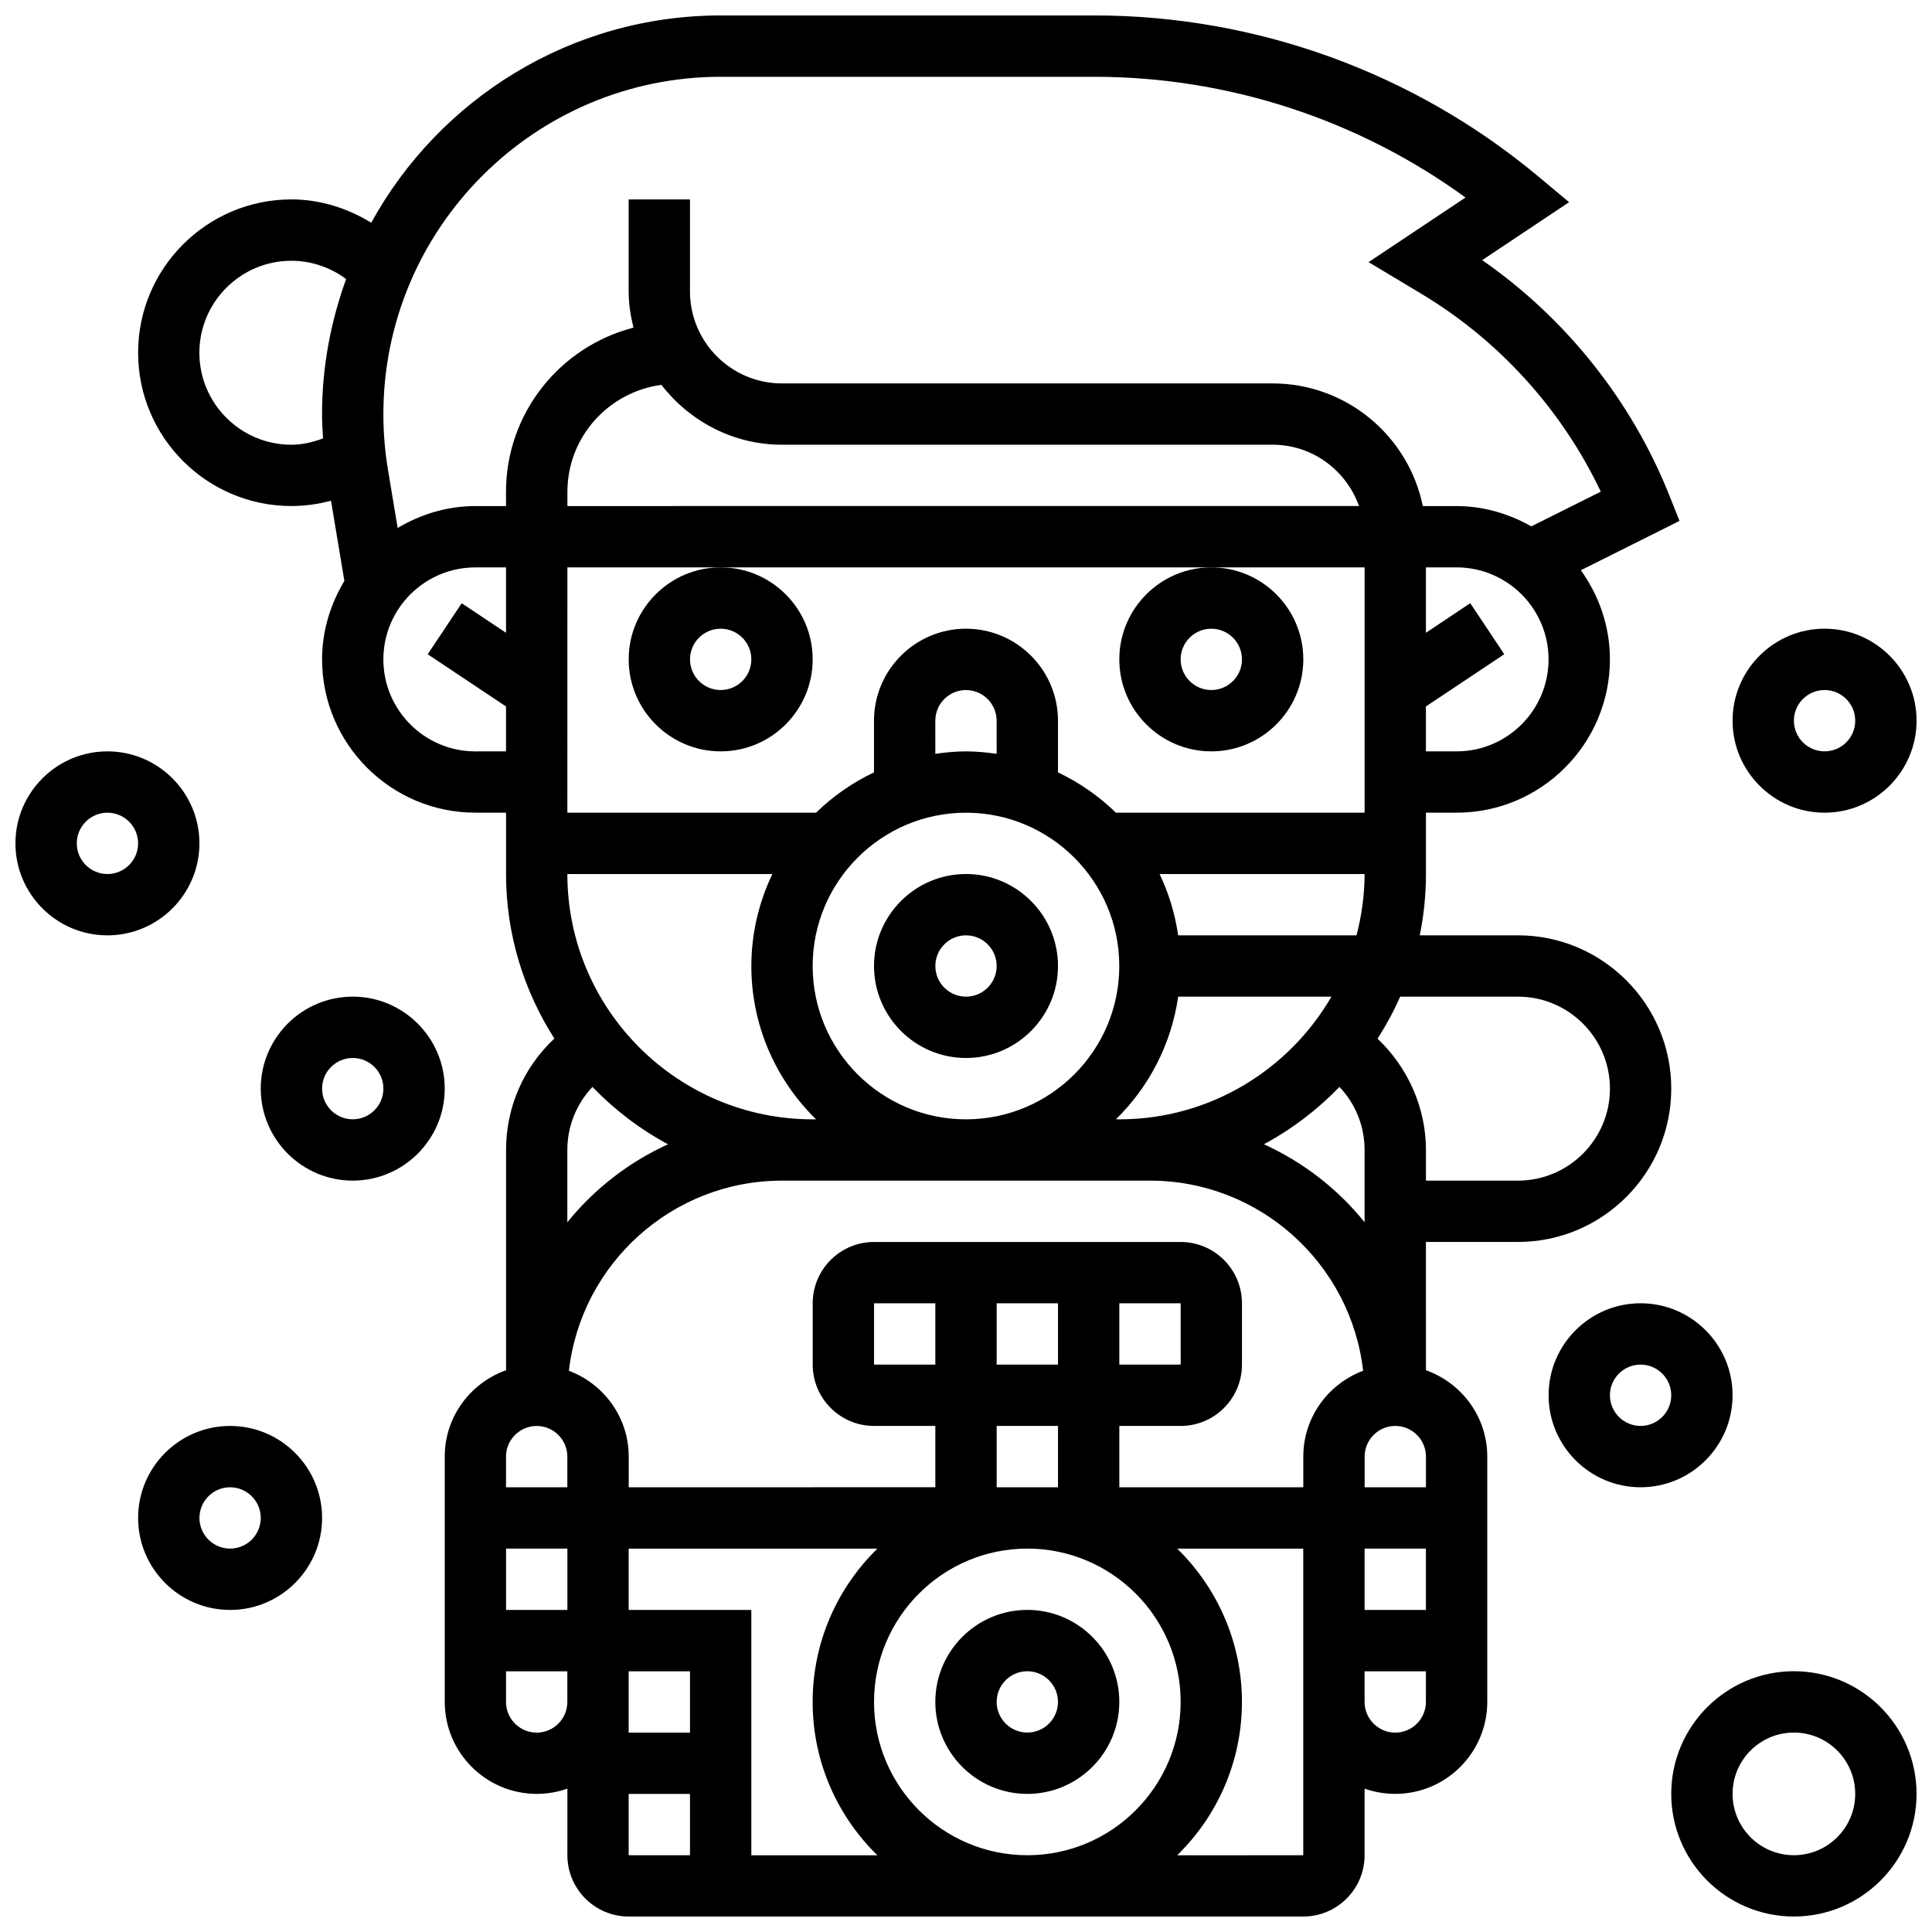
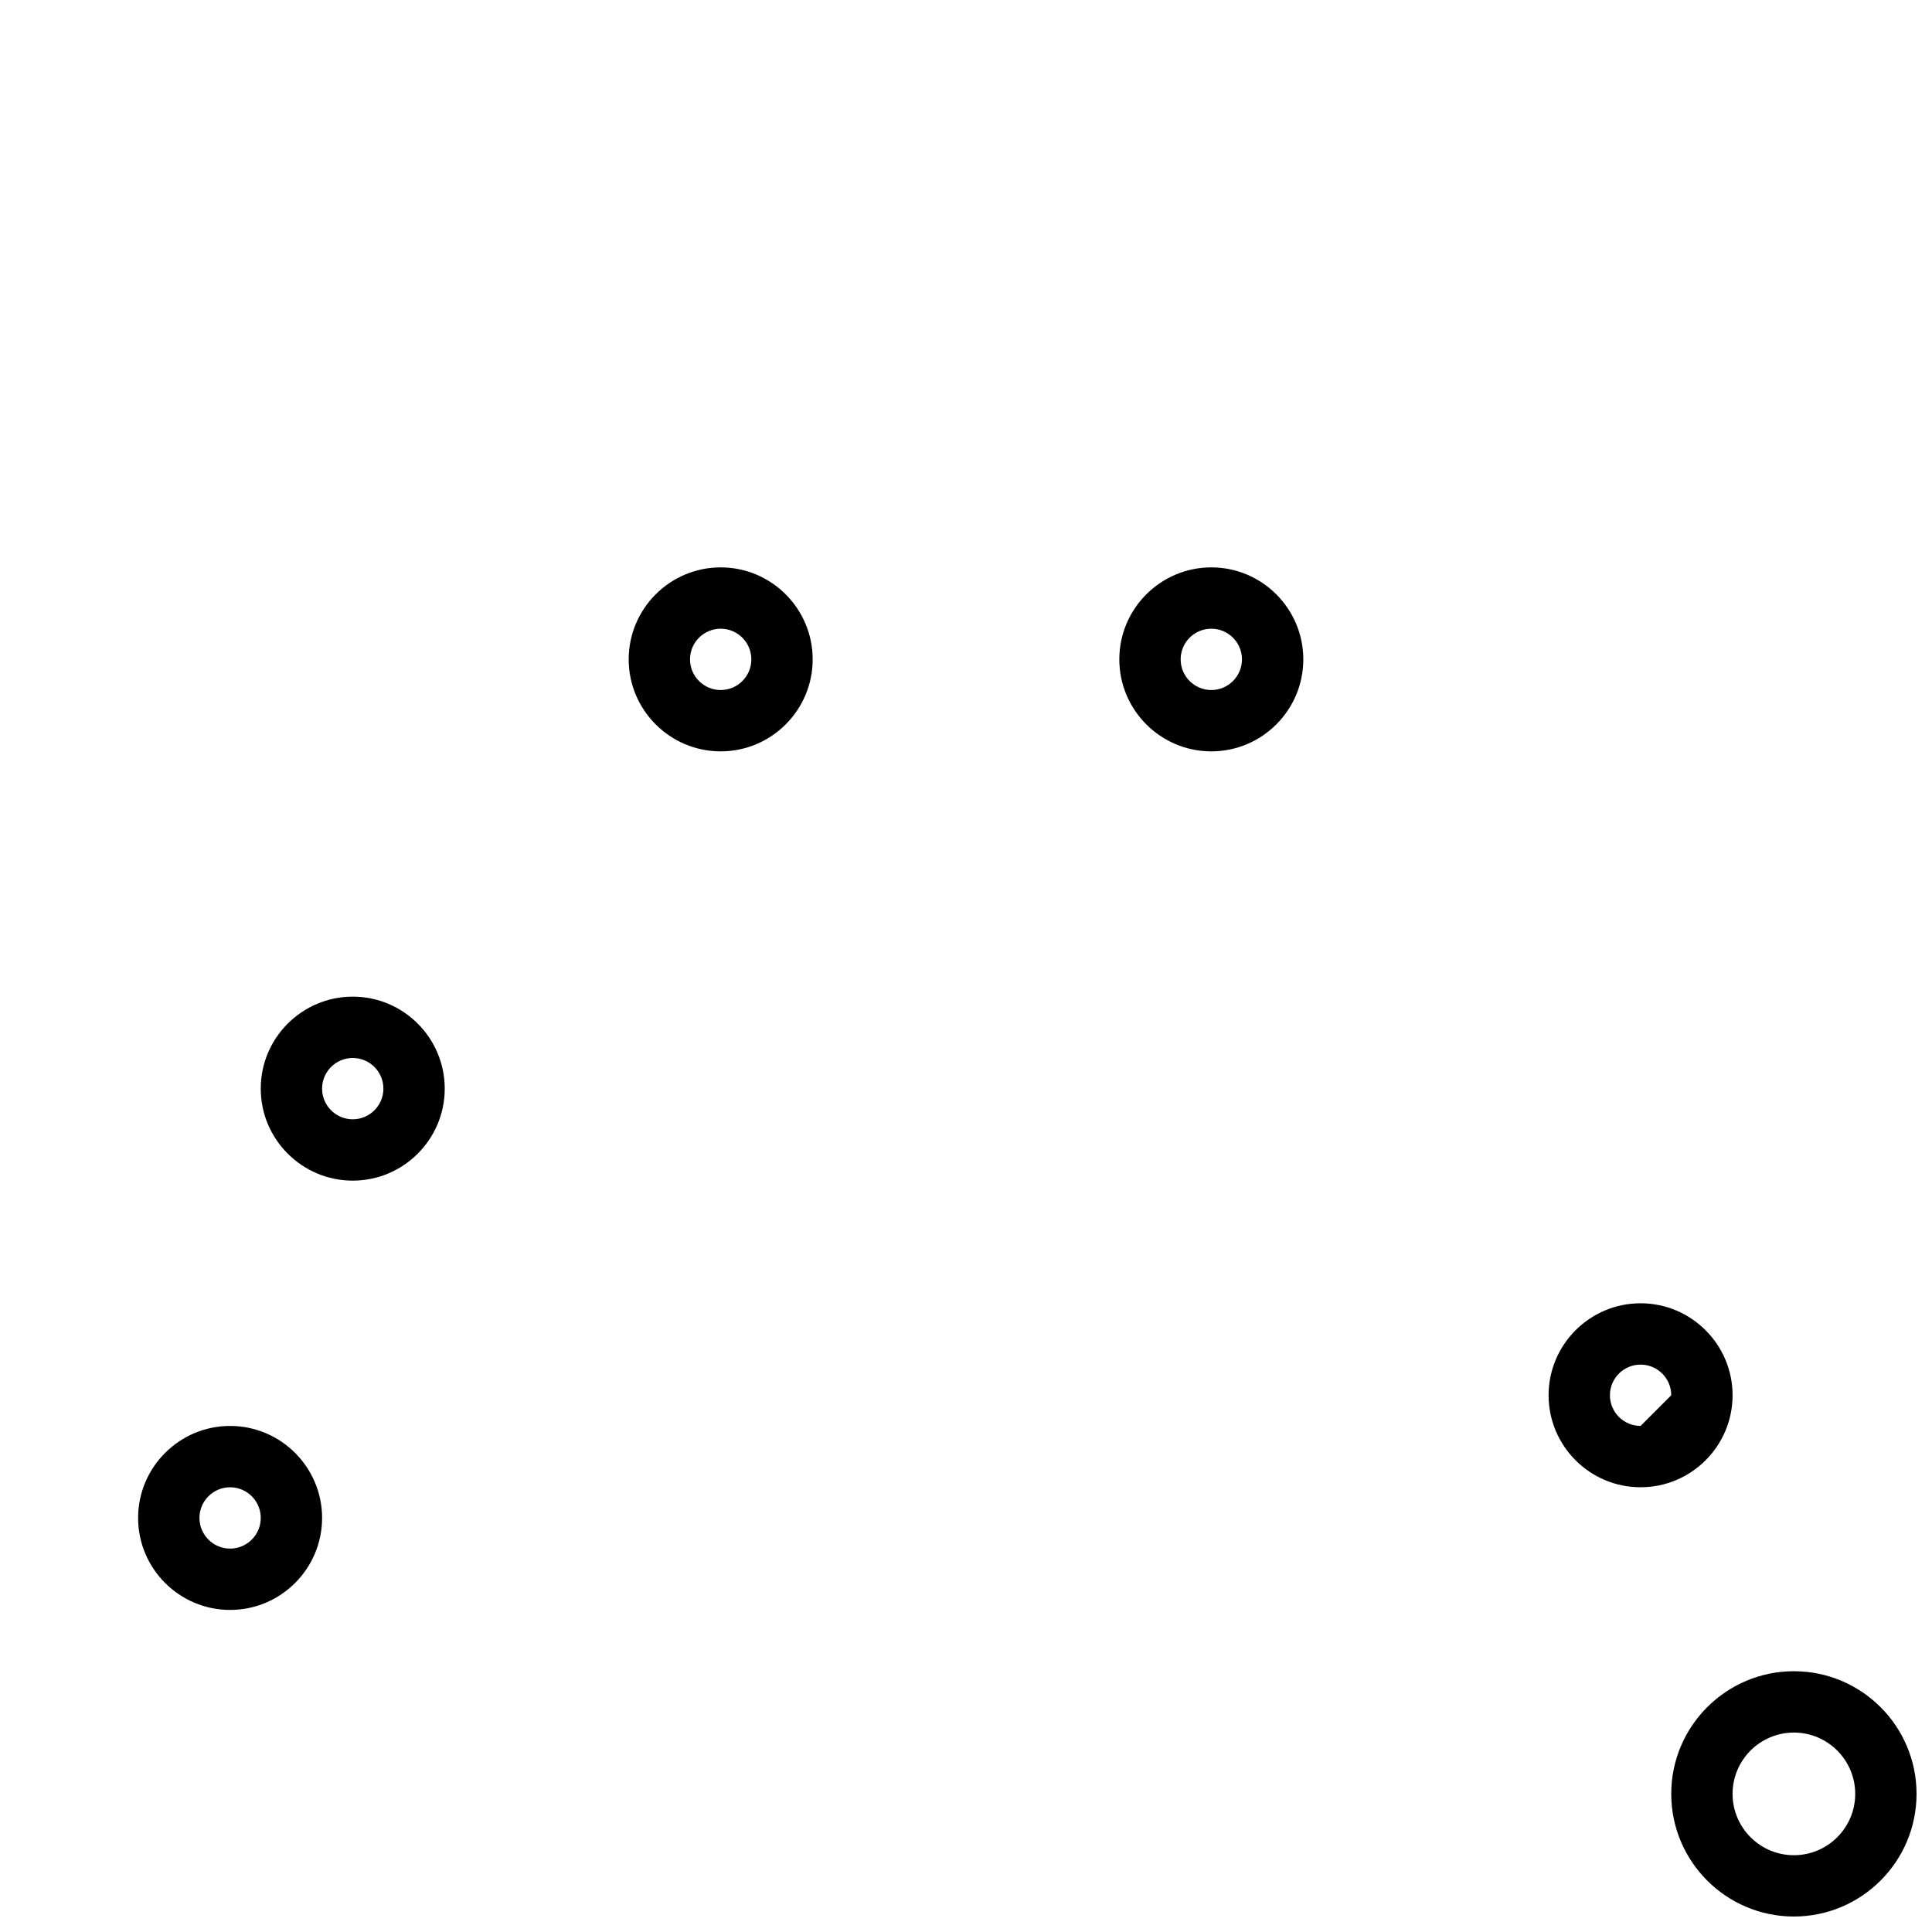
<svg xmlns="http://www.w3.org/2000/svg" width="800px" height="800px" version="1.1" viewBox="144 144 512 512">
  <defs>
    <clipPath id="d">
-       <path d="m180 148.09h410v503.81h-410z" />
-     </clipPath>
+       </clipPath>
    <clipPath id="c">
-       <path d="m148.09 343h48.906v49h-48.906z" />
-     </clipPath>
+       </clipPath>
    <clipPath id="b">
      <path d="m586 586h65.902v65.902h-65.902z" />
    </clipPath>
    <clipPath id="a">
      <path d="m603 310h48.902v50h-48.902z" />
    </clipPath>
  </defs>
-   <path d="m400 375.62c-13.441 0-24.379 10.938-24.379 24.379s10.938 24.379 24.379 24.379 24.379-10.938 24.379-24.379c-0.004-13.441-10.941-24.379-24.379-24.379zm0 32.504c-4.477 0-8.125-3.641-8.125-8.125s3.648-8.125 8.125-8.125 8.125 3.641 8.125 8.125-3.648 8.125-8.125 8.125z" />
  <path d="m310.61 318.74c0 13.441 10.938 24.379 24.379 24.379 13.441 0 24.379-10.938 24.379-24.379 0-13.441-10.938-24.379-24.379-24.379-13.441 0-24.379 10.938-24.379 24.379zm24.379-8.125c4.477 0 8.125 3.641 8.125 8.125s-3.648 8.125-8.125 8.125c-4.477 0-8.125-3.641-8.125-8.125-0.004-4.484 3.644-8.125 8.125-8.125z" />
  <path d="m440.63 318.74c0 13.441 10.938 24.379 24.379 24.379 13.441 0 24.379-10.938 24.379-24.379 0-13.441-10.938-24.379-24.379-24.379-13.441 0-24.379 10.938-24.379 24.379zm24.379-8.125c4.477 0 8.125 3.641 8.125 8.125s-3.648 8.125-8.125 8.125c-4.477 0-8.125-3.641-8.125-8.125-0.004-4.484 3.644-8.125 8.125-8.125z" />
  <g clip-path="url(#d)">
    <path d="m546.27 473.13c22.402 0 40.629-18.227 40.629-40.629s-18.227-40.629-40.629-40.629h-26.02c1.074-5.25 1.641-10.688 1.641-16.254v-16.25h8.125c22.402 0 40.629-18.227 40.629-40.629 0-8.832-2.91-16.949-7.711-23.621l26.156-13.074-2.769-6.941c-10.012-25.027-27.426-46.82-49.52-62.164l23.027-15.359-8.359-6.981c-32.902-27.41-74.602-42.508-117.42-42.508h-99.008c-39.891 0-74.676 22.223-92.66 54.93-6.336-3.883-13.594-6.176-21.152-6.176-22.402 0-40.629 18.227-40.629 40.629 0 22.402 18.227 40.629 40.629 40.629 3.566 0 7.086-0.496 10.492-1.406l3.543 21.258c-3.664 6.098-5.91 13.16-5.91 20.781 0 22.402 18.227 40.629 40.629 40.629h8.125v16.25c0 16.047 4.738 30.992 12.805 43.605-8.098 7.59-12.801 18.105-12.801 29.531v58.375c-9.434 3.363-16.25 12.301-16.25 22.883v65.008c0 13.441 10.938 24.379 24.379 24.379 2.852 0 5.582-0.496 8.125-1.391l-0.004 17.645c0 8.965 7.289 16.25 16.25 16.25h178.77c8.965 0 16.25-7.289 16.25-16.25v-17.641c2.551 0.891 5.281 1.387 8.133 1.387 13.441 0 24.379-10.938 24.379-24.379v-65.008c0-10.578-6.816-19.52-16.25-22.883l-0.004-33.996zm0-65.008c13.441 0 24.379 10.938 24.379 24.379s-10.938 24.379-24.379 24.379h-24.379v-8.125c0-11.23-4.801-21.898-12.824-29.496 2.266-3.543 4.289-7.25 5.988-11.133zm-24.379 130.02h-16.25v-8.125c0-4.484 3.648-8.125 8.125-8.125 4.477 0 8.125 3.641 8.125 8.125zm-65.008 56.883c0 22.402-18.227 40.629-40.629 40.629s-40.629-18.227-40.629-40.629c0-22.402 18.227-40.629 40.629-40.629 22.402-0.004 40.629 18.223 40.629 40.629zm-48.754-105.64h16.25v16.25h-16.25zm-16.254 16.254h-16.25v-16.25h16.25zm65.008-16.254 0.008 16.25-16.258 0.004v-16.25zm-32.504 32.504v16.25h-16.25v-16.25zm16.254 0h16.25c8.965 0 16.25-7.289 16.25-16.25v-16.25c0-8.965-7.289-16.25-16.25-16.25l-81.258-0.004c-8.965 0-16.25 7.289-16.25 16.25v16.25c0 8.965 7.289 16.25 16.25 16.25h16.25v16.25l-81.258 0.008v-8.125c0-10.434-6.621-19.281-15.855-22.754 3.242-28.312 27.32-50.383 56.484-50.383h97.512c29.164 0 53.242 22.07 56.484 50.383-9.238 3.469-15.855 12.32-15.855 22.754v8.125h-48.754zm-146.27 48.758h-16.25v-16.25h16.25zm56.883-308.79h130.02c10.578 0 19.52 6.816 22.883 16.25l-209.78 0.004v-3.777c0-14.527 10.879-26.449 24.906-28.344 7.438 9.586 18.934 15.867 31.977 15.867zm-56.883 32.504h211.27v65.008h-65.91c-4.461-4.363-9.652-7.965-15.352-10.688l0.004-13.688c0-13.441-10.938-24.379-24.379-24.379s-24.379 10.938-24.379 24.379v13.691c-5.695 2.723-10.891 6.32-15.352 10.688l-65.906-0.004zm202.48 113.77c-11.262 19.398-32.211 32.504-56.215 32.504h-0.902c8.727-8.539 14.676-19.859 16.504-32.504zm-137.48-8.125c0-22.402 18.227-40.629 40.629-40.629s40.629 18.227 40.629 40.629-18.227 40.629-40.629 40.629-40.629-18.227-40.629-40.629zm48.758-56.234c-2.664-0.379-5.363-0.648-8.125-0.648s-5.461 0.27-8.125 0.648l-0.004-8.773c0-4.484 3.648-8.125 8.125-8.125 4.477 0 8.125 3.641 8.125 8.125zm-59.441 31.855c-3.527 7.402-5.566 15.648-5.566 24.379 0 15.91 6.582 30.293 17.152 40.629h-0.902c-35.844 0-65.008-29.164-65.008-65.008zm156.95 178.77h16.25v16.25h-16.25zm-26.68-107.16c7.453-4.008 14.188-9.156 20.023-15.195 4.227 4.461 6.656 10.352 6.656 16.715v19.145c-7.117-8.816-16.254-15.91-26.68-20.664zm-22.727-55.363c-0.828-5.738-2.504-11.199-4.918-16.25h54.324c0 5.625-0.789 11.043-2.137 16.25zm73.785-48.754h-8.125v-11.906l20.762-13.84-9.012-13.523-11.754 7.84v-17.328h8.125c13.441 0 24.379 10.938 24.379 24.379 0 13.441-10.938 24.379-24.375 24.379zm-194.98-178.77h99.008c35.348 0 69.867 11.297 98.34 31.992l-25.688 17.121 14.113 8.477c20.551 12.328 37.176 30.742 47.422 52.355l-18.406 9.199c-5.887-3.324-12.582-5.379-19.812-5.379h-8.945c-3.777-18.52-20.184-32.504-39.809-32.504h-130.02c-13.441 0-24.379-10.938-24.379-24.379v-24.379h-16.25v24.379c0 3.324 0.512 6.5 1.27 9.598-19.391 4.996-33.773 22.582-33.773 43.508v3.777h-8.125c-7.539 0-14.527 2.203-20.59 5.801l-2.566-15.422c-0.812-4.844-1.219-9.785-1.219-14.707-0.004-49.309 40.121-89.438 89.43-89.438zm-138.19 73.137c0-13.441 10.938-24.379 24.379-24.379 5.266 0 10.344 1.746 14.512 4.844-4.062 11.215-6.387 23.242-6.387 35.836 0 2.129 0.137 4.258 0.27 6.394-2.688 0.992-5.484 1.68-8.395 1.68-13.441 0-24.379-10.938-24.379-24.375zm73.137 105.64c-13.441 0-24.379-10.938-24.379-24.379 0-13.441 10.938-24.379 24.379-24.379h8.125v17.324l-11.742-7.832-9.012 13.523 20.754 13.836v11.906zm51.055 104.12c-10.426 4.754-19.559 11.848-26.68 20.664v-19.145c0-6.356 2.43-12.246 6.656-16.715 5.836 6.039 12.57 11.191 20.023 15.195zm-34.805 74.652c4.477 0 8.125 3.641 8.125 8.125v8.125h-16.25v-8.125c0-4.484 3.648-8.125 8.125-8.125zm0 81.262c-4.477 0-8.125-3.641-8.125-8.125v-8.125h16.25v8.125c0 4.484-3.648 8.125-8.125 8.125zm40.629 0h-16.25v-16.25h16.25zm-16.25 16.25h16.25v16.25h-16.25zm32.504 16.254v-65.008h-32.504v-16.25h65.91c-10.574 10.332-17.156 24.715-17.156 40.629 0 15.91 6.582 30.293 17.152 40.629zm112.86 0c10.574-10.336 17.156-24.719 17.156-40.629 0-15.91-6.582-30.293-17.152-40.629l33.402-0.004v81.258zm57.785-32.504c-4.477 0-8.125-3.641-8.125-8.125v-8.125h16.25v8.125c0 4.484-3.648 8.125-8.125 8.125z" />
  </g>
-   <path d="m416.25 619.4c13.441 0 24.379-10.938 24.379-24.379 0-13.441-10.938-24.379-24.379-24.379s-24.379 10.938-24.379 24.379c0 13.441 10.938 24.379 24.379 24.379zm0-32.504c4.477 0 8.125 3.641 8.125 8.125s-3.648 8.125-8.125 8.125-8.125-3.641-8.125-8.125 3.648-8.125 8.125-8.125z" />
  <path d="m204.98 521.89c-13.441 0-24.379 10.938-24.379 24.379s10.938 24.379 24.379 24.379c13.441 0 24.379-10.938 24.379-24.379-0.004-13.441-10.941-24.379-24.379-24.379zm0 32.504c-4.477 0-8.125-3.641-8.125-8.125s3.648-8.125 8.125-8.125c4.477 0 8.125 3.641 8.125 8.125s-3.648 8.125-8.125 8.125z" />
  <path d="m237.48 408.12c-13.441 0-24.379 10.938-24.379 24.379s10.938 24.379 24.379 24.379c13.441 0 24.379-10.938 24.379-24.379-0.004-13.441-10.941-24.379-24.379-24.379zm0 32.504c-4.477 0-8.125-3.641-8.125-8.125s3.648-8.125 8.125-8.125c4.477 0 8.125 3.641 8.125 8.125s-3.648 8.125-8.125 8.125z" />
  <g clip-path="url(#c)">
    <path d="m196.85 367.5c0-13.441-10.938-24.379-24.379-24.379s-24.379 10.938-24.379 24.379 10.938 24.379 24.379 24.379c13.441-0.004 24.379-10.941 24.379-24.379zm-24.375 8.125c-4.477 0-8.125-3.641-8.125-8.125s3.648-8.125 8.125-8.125c4.477 0 8.125 3.641 8.125 8.125s-3.648 8.125-8.125 8.125z" />
  </g>
  <g clip-path="url(#b)">
    <path d="m619.4 586.89c-17.926 0-32.504 14.578-32.504 32.504 0 17.926 14.578 32.504 32.504 32.504 17.926 0 32.504-14.578 32.504-32.504 0-17.926-14.578-32.504-32.504-32.504zm0 48.758c-8.965 0-16.25-7.289-16.25-16.25 0-8.965 7.289-16.25 16.25-16.25 8.965 0 16.25 7.289 16.25 16.25 0.004 8.961-7.285 16.25-16.25 16.25z" />
  </g>
-   <path d="m603.15 513.76c0-13.441-10.938-24.379-24.379-24.379-13.441 0-24.379 10.938-24.379 24.379 0 13.441 10.938 24.379 24.379 24.379 13.441 0 24.379-10.938 24.379-24.379zm-24.379 8.125c-4.477 0-8.125-3.641-8.125-8.125s3.648-8.125 8.125-8.125c4.477 0 8.125 3.641 8.125 8.125s-3.648 8.125-8.125 8.125z" />
+   <path d="m603.15 513.76c0-13.441-10.938-24.379-24.379-24.379-13.441 0-24.379 10.938-24.379 24.379 0 13.441 10.938 24.379 24.379 24.379 13.441 0 24.379-10.938 24.379-24.379zm-24.379 8.125c-4.477 0-8.125-3.641-8.125-8.125s3.648-8.125 8.125-8.125c4.477 0 8.125 3.641 8.125 8.125z" />
  <g clip-path="url(#a)">
-     <path d="m627.53 359.37c13.441 0 24.379-10.938 24.379-24.379 0-13.441-10.938-24.379-24.379-24.379s-24.379 10.938-24.379 24.379c0 13.441 10.938 24.379 24.379 24.379zm0-32.504c4.477 0 8.125 3.641 8.125 8.125s-3.648 8.125-8.125 8.125c-4.477 0-8.125-3.641-8.125-8.125-0.004-4.484 3.644-8.125 8.125-8.125z" />
-   </g>
+     </g>
</svg>